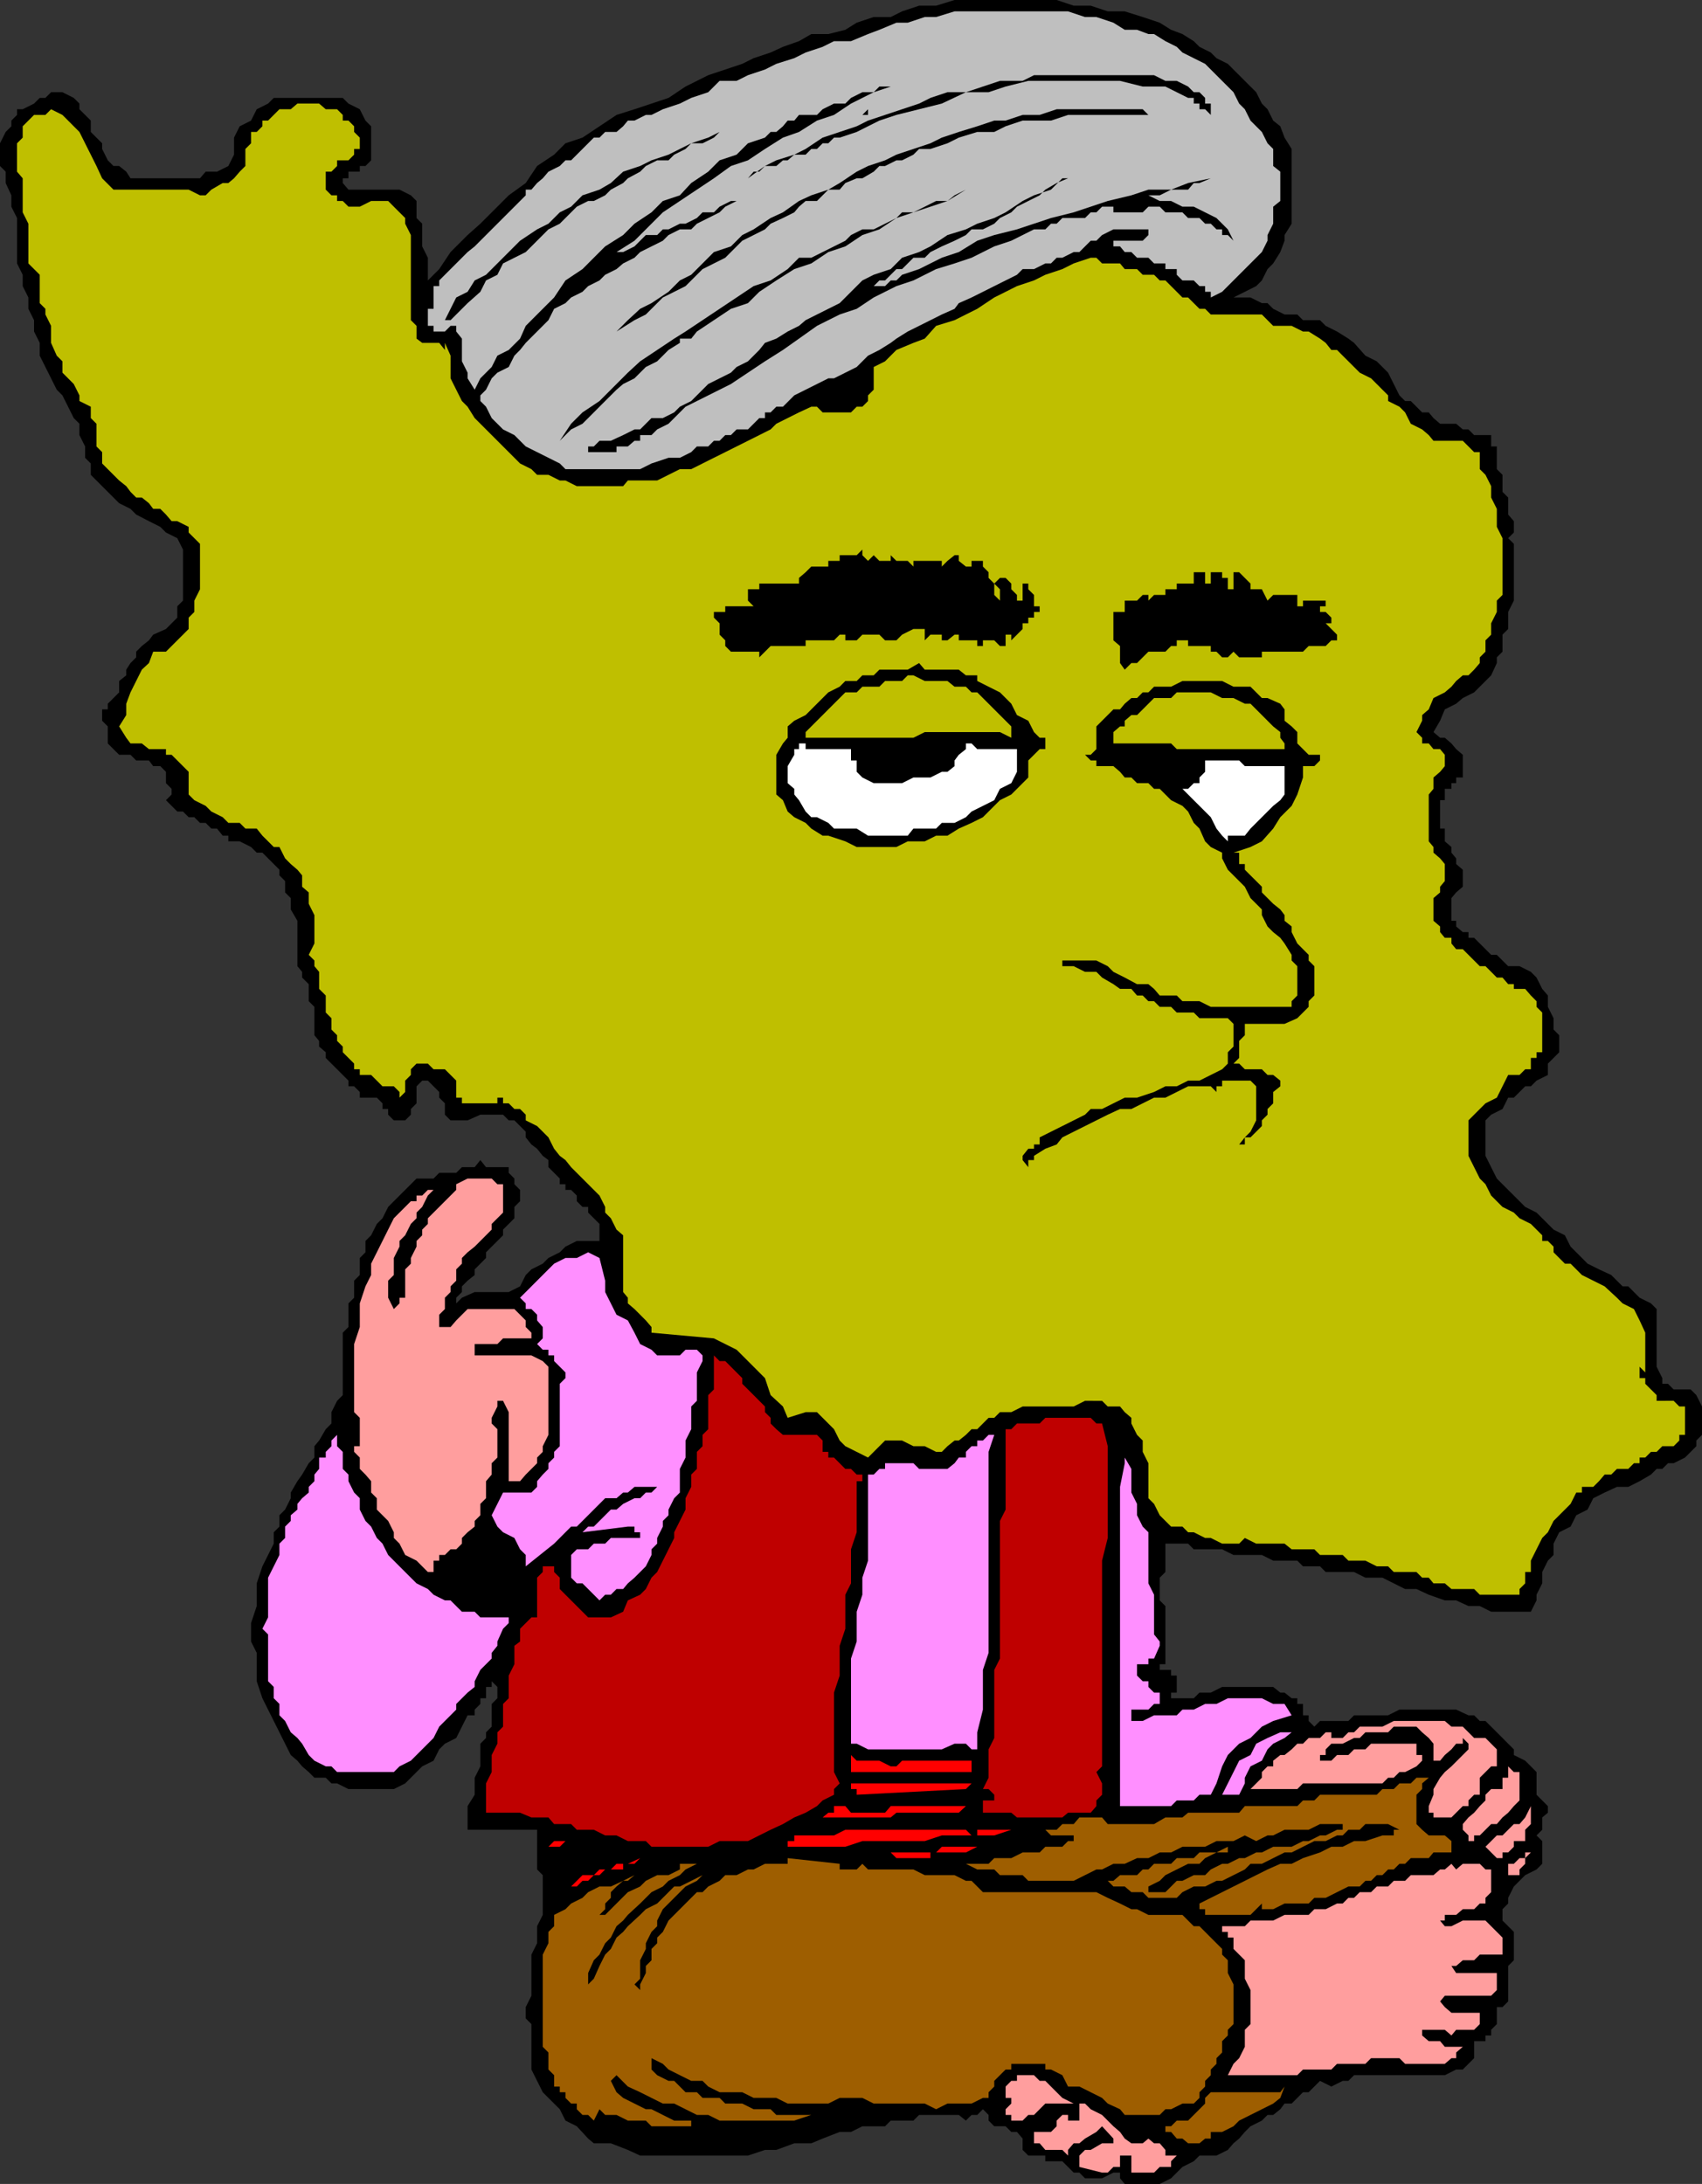
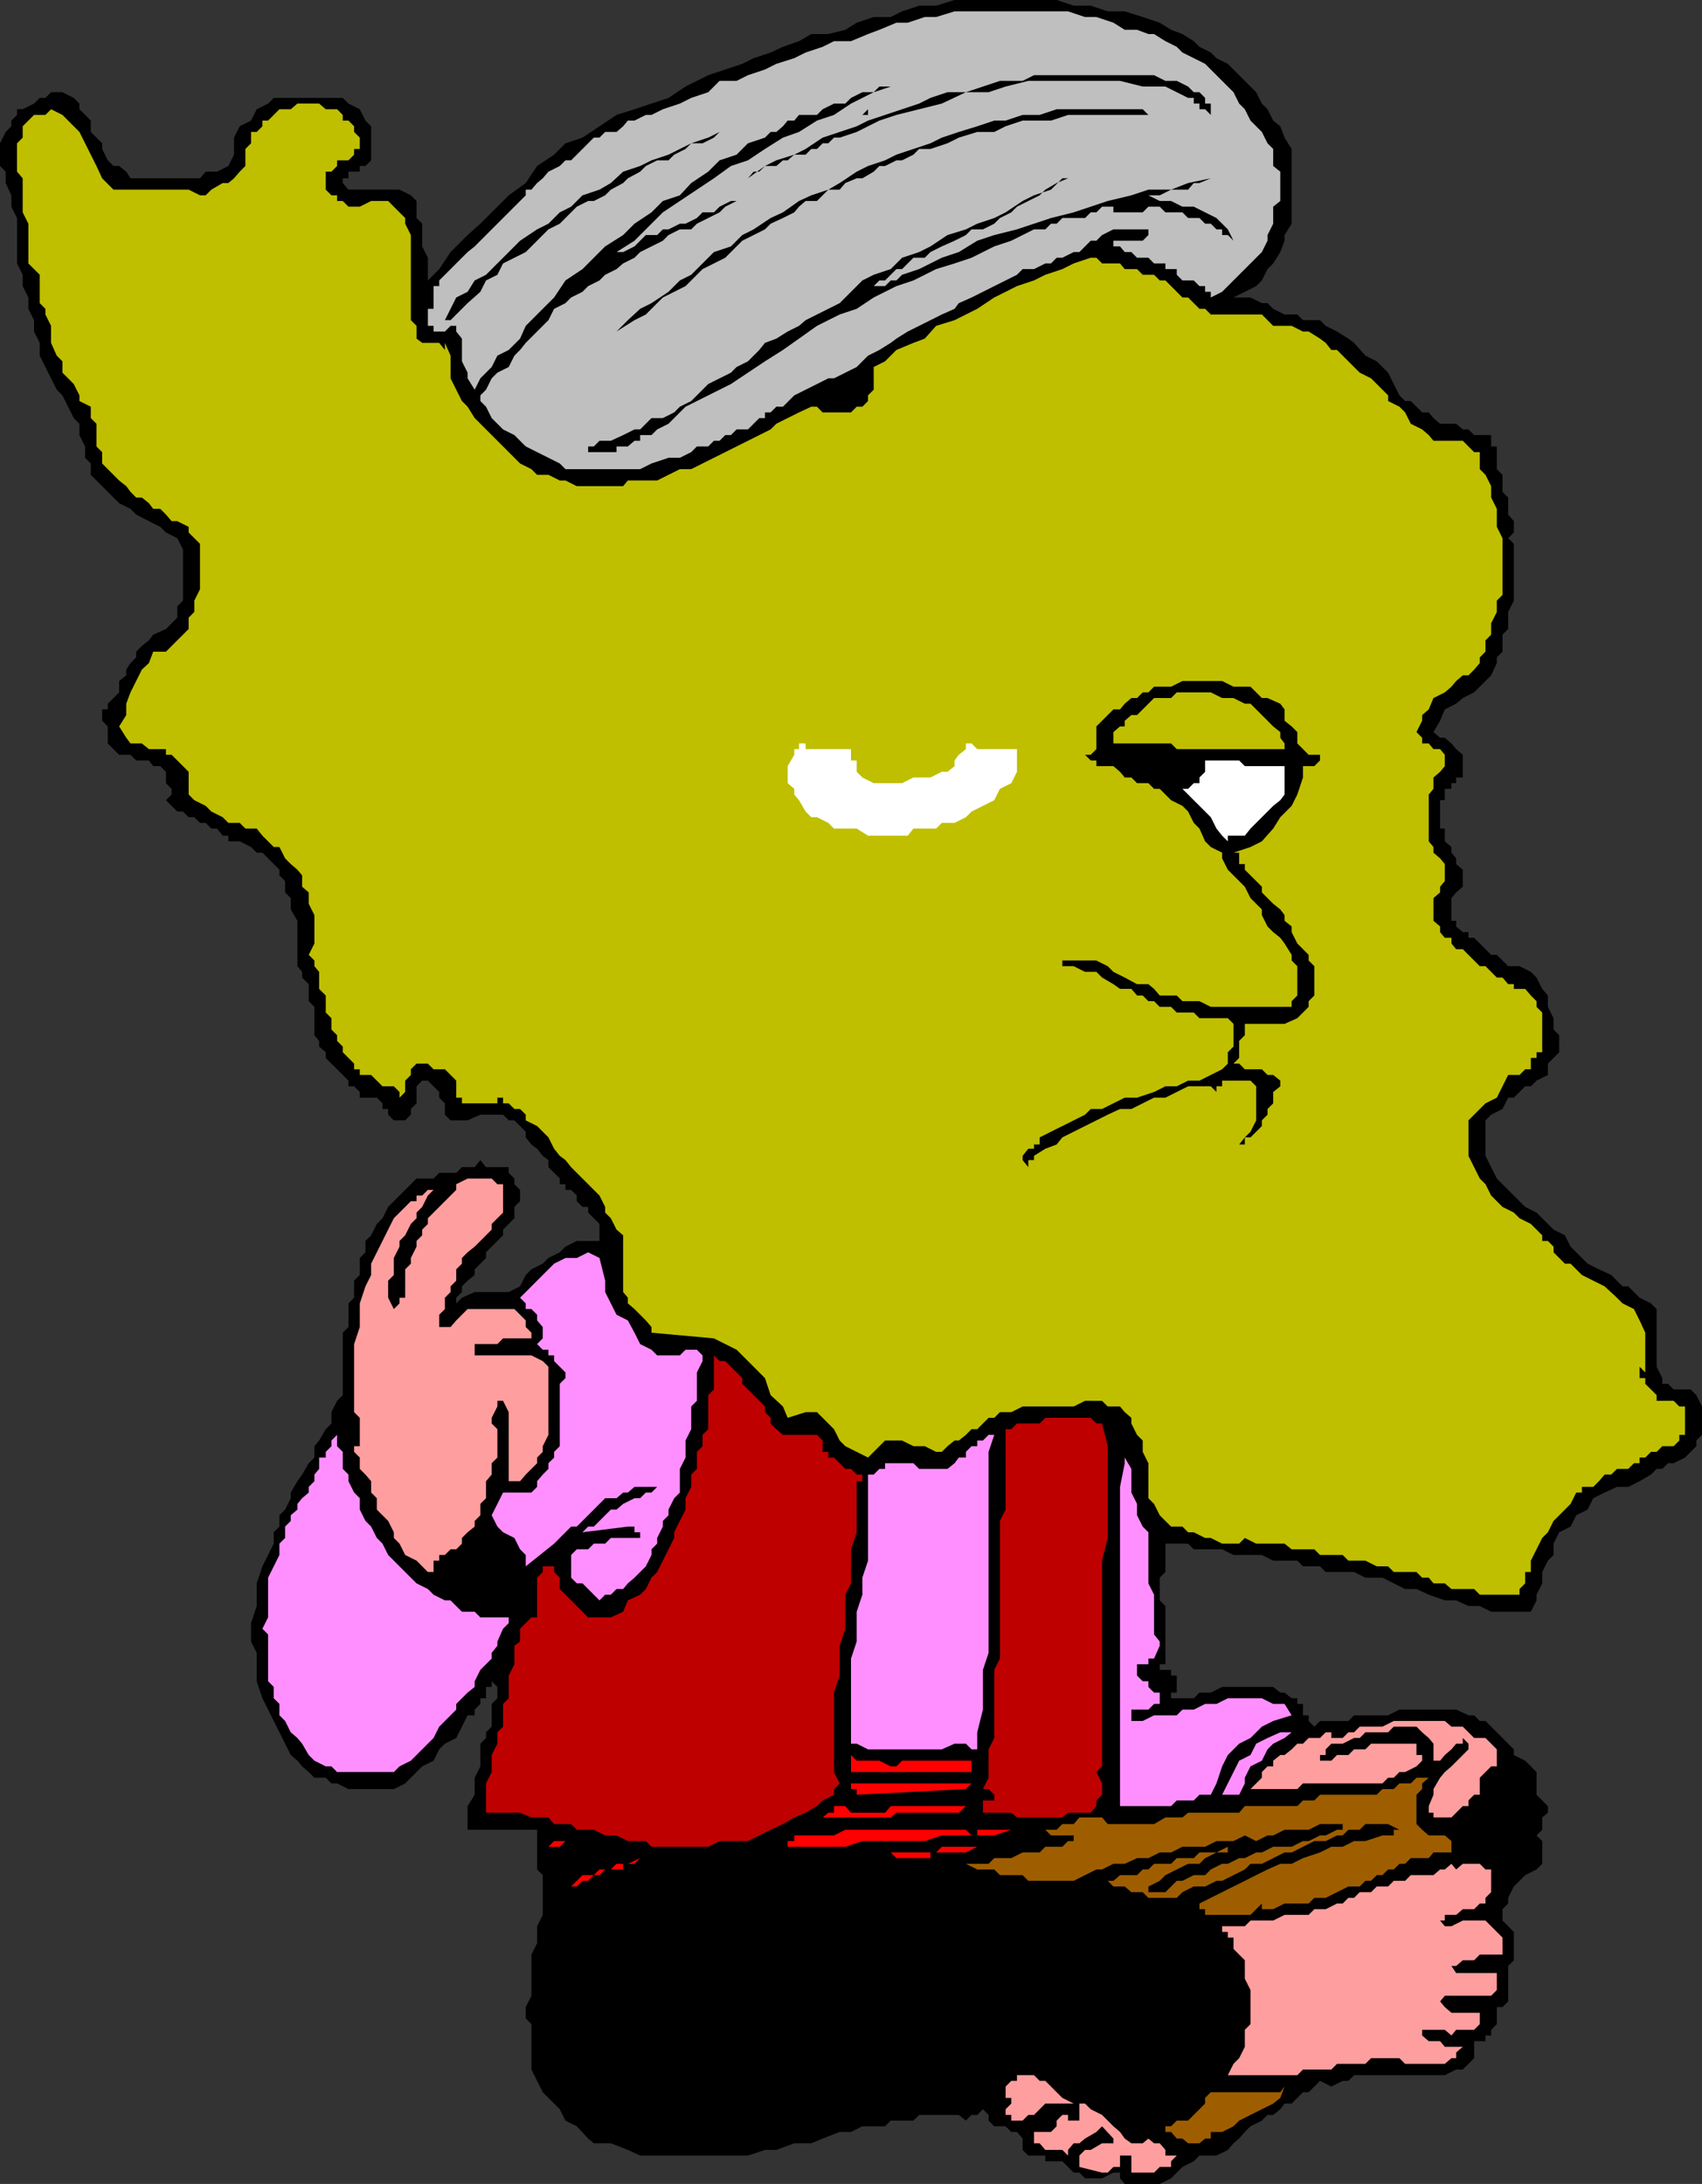
<svg xmlns="http://www.w3.org/2000/svg" width="360" height="461.801">
  <rect width="100%" height="100%" fill="#333333" stroke="none" />
  <path d="m262.102 15.902 2.398 2.399 1.203 1.199 1.2 2.402 1.199 1.2L269.3 25.5l1.5 1.203.902 2.399 1.5 2.398v15.8l-1.5 2.403v1.2l-.902 2.398-1.5 2.402-1.2 1.2-1.199 2.398-1.199 1.199-2.402 1.203-2.399 1.2h3.598l2.402 1.199h1.2L269.3 65.3l2.402 1.199h2.7l1.199 1.203h3.601l1.2 1.2 2.398 1.199 2.402 1.5 1.2.898 2.398 2.703 2.402 1.2 2.399 2.398 1.199 2.402 1.2 2.4 1.203 1.199h1.2L299.601 86l1.199 1.203h1.402l1 1.2 1.399 1.199H308l1.402 1.199h1.2L311.8 92h3.601v2.402h1.2v4.801l1.199 1.2V104l1.199 1.203v3.598l1.203 1.402v2.399L319 113.8l1.203 1.199v12L319 129.402V133l-1.2 1.203v3.598L316.603 139v1.203l-1.2 2.598-3.601 3.601-2.399 1.2L308 148.8l-2.398 1.2-1 2.402-1.399 2.399 1.399 1.199h1l1.398 1.203 1 1.2 1.402 1.199v4.8H308v1.2h-1v1.199h-1.398v2.402h-1v6h1v2.7l1.398 1.199v1.199l1 1.199v1.203l1.402 1.2v3.597L308 188.703l-1 1.2v4.8h1v1.2l1.402 1.199h1.2v1.199h1.199l3.601 3.601h1.2l2.398 2.399h2.402l2.399 1.199 1.199 1.203 1.203 2.399 1.2 1.398v2.402l1.199 2.399v2.402l1.199 1.2v3.597l-1.2 1.203-1.199 1.2v2.398L325 228.5l-1.2 1.203h-1.198l-2.399 2.399H319l-1.2 2.398-2.398 1.203-1.199 1.2v7.5l1.2 2.398 1.199 2.402 2.398 2.399 1.203 1.199 2.399 2.402 2.398 1.2 1.203 1.199 2.399 2.398 2.398 1.203 1.203 2.399 2.399 2.398 1.199 1.203 2.402 1.2 2.598 1.199L342 270.8l1.203 1.199h1.2l1.199 1.203 1.199 1.2 2.402 1.199 1.2 1.199V289l1.199 2.402v1.2h1.199L354 293.8h3.602l1.198 1.2 1.199 2.402v6l-1.2 1.2v1.199L357.603 307l-1.2 1.203-2.402 1.2h-1.2l-1.198 1.199h-1.2l-1.199 1.199-2.402 1.402-2.399 1.2H342l-2.598 1.199L337 316.8l-1.2 2.402-2.398 1.2-1.199 2.398-2.402 1.199-1.2 2.402v2.399l-1.198 1.2-1.199 2.402v2.399L325 337.203v1.2l-1.2 2.398h-8.398L313 339.6h-2.398L308 338.403h-2.398l-3.399-1.199-2.601-1.203h-2.399l-2.402-1.2-2.399-1.198h-3.601l-2.399-1.2h-6l-1.199-1.199h-3.601l-1.2-1.203h-5.101l-2.399-1.2h-6l-2.402-1.198h-6l-1.2-1.2h-4.8v6l-1.2 1.2v4.8l1.2 1.2v12.3h-1.2v1.2h2.403v1.199h1.2v3.601h-1.2v1.2h4.797l1.203-1.2h2.399l2.398-1.199h10.8l1.5 1.2h.903l1.5 1.199h1.2v1.199h1.199v2.402h1.199v1.2l1.199 1.199 1.203-1.2h6l1.2-1.199h7.199L296 361.5h12l2.602 1.203h1.199l1.199 1.2h1.203l3.598 3.597 1.199 1.203 1.203 1.2v1.199l2.399 1.199 1.199 1.199 1.199 1.203v4.797l2.402 2.402v1.399l-1.199 1v2.601l-1.203 1.2 1.203 1.199v4.8l-1.203 1.2-2.398 1.199-1.2 1.203-1.199 1.2L319 401.3v1.199l-1.2 1.203v2.399l1.2 1.199 1.203 1.199v6L319 415.703v7.5l-1.2 1.2h-1.198V428l-1.2 1.203v1.2h-1.199v1.199h-2.402v3.601l-2.399 2.399H308l-2.398 1.199h-19.2L285.203 440H284l-2.398 1.203-2.399-1.203-2.402 2.402h-1.2l-2.398 2.399h-1.5l-.902 1.199-1.5 1.203h-1.2l-1.199 1.2-2.402 1.199-1.2 1.199-1.198 1.402-1.2 1-1.199 1.399-2.402 1.199h-3.598L252.5 457l-2.398 1.203-2.399 2.399-2.402 1.199h-7.399l-1-1.2v-1.199H235.5l-2.398 1.2H229.5l-1.2-1.2h-1.198l-1.2-1.199-1.199-1.203h-3.601v-1.2H217.5l-1.2-1.198v-2.399l-1.198-1.402h-1.2l-1.199-1.2h-2.402l-1.2-1.199v-1.199L207.903 446l-1.199 1.203H205.5l-1.2 1.2-1.5-1.2h-8.398l-1.199 1.2h-4.8l-1.2 1.199h-4.8L180 450.8h-2.398L174 452.203l-2.398 1H168l-3.797 1.399h-2.402l-3.598 1.199h-22.8l-2.602-1.2-3.598-1.398h-3.601l-1.2-1-2.402-2.601-2.398-1.2-1.2-2.402-2.402-2.398-1.2-1.2-1.198-2.402-1.2-2.398V428l-1.199-1.2v-2.398l1.2-2.402v-8.7l1.199-2.398v-3.601l1.199-2.399V396.5l-1.2-1.2v-8.398H98.903v-5l1.5-2.402v-3.598l1.2-2.402v-4.797l1.199-1.203v-1.2l1.199-1.198V360.3l1.203-1.2v-2.398L104 355.5v1.203h-1.2v2.399h-1.198v1.199l-1.2 1.199v1.203h-1.5l-1.199 2.399L96.5 367.5l-2.398 1.203-1.2 1.2-1.199 2.398-2.402 1.199-1.2 1.203-2.398 2.399-2.402 1.199h-9.598l-2.402-1.2h-1.2l-1.199-1.199H66.5l-1.2-1.199-1.398-1.203-1-1.2-1.402-1.198-1.2-2.399-1.198-2.402-1.2-2.399-1.199-2.402-1.203-2.398-1.2-3.602v-6l-1.198-2.398v-3.899l1.199-3.601V334.8l1.199-3.598 1.203-2.402 1.2-2.399V324l1.199-1.2v-2.398l1.199-1.199 1.199-2.402v-1.2l1.402-2.398 1-1.402 1.399-2.399 1.199-1.199v-2.402l1-1.2 1.402-2.398 1.2-1.203v-2.398l1.199-2.399L72.5 295v-13.2l1.203-1.198v-5l1.2-1.2v-3.601l1.199-1.2V266l1.199-1.2v-2.398l1.199-1.199 1.203-2.402 1.2-1.2 1.199-2.398L83.3 254l1.199-1.2 1.203-1.198 2.399-2.399h3.601l1.2-1.203H96.5l1.203-1.2h2.7l1.199-1.5 1.199 1.5h4.8v1.2l1.2 1.203v1.2l1.199 1.199V254l-1.2 1.203v2.399L106.403 260v1.203l-1.199 1.2-1.203 1.199-1.2 1.199V266l-1.198 1.203-1.2 1.2v1.199l-1.5 1.199-1.2 1.199v1.203l-1.203 1.2v1.199l1.203-1.2 2.7-1.199h7.199L110 272l1.203-2.398 1.2-1.2 2.398-1.199L116 266l2.402-1.2 1.2-1.198 2.398-1.2h4.8v-3.601l-2.398-2.399v-1.199h-1.199L122 254v-1.2l-1.2-1.198h-1.198v-1.2h-1.2v-1.199L117.203 248 116 246.8v-1.5l-1.2-.898-1.198-1.5-1.2-.902-1.199-1.5v-1.2L110 238.103l-1.2-1.2h-1.198l-1.2-1.199h-4.8l-2.7 1.2h-3.601l-1.2-1.2v-2.402l-1.199-1.2v-1.199L90.5 228.5h-1.2l-1.198 1.203v3.598l-1.2 1.199v1.203l-1.199 1.2h-2.402l-1.2-1.2V234.5h-1.199v-1.2l-1.199-1.198h-3.601v-1.2l-1.2-1.199h-1.199V228.5l-1.203-1.2-3.598-3.597V222.5l-1.402-1.2v-1.198l-1-1.2v-6l-1.2-1.199v-3.601l-1.398-1.399V205.5l-1-1.2v-9.597l-1.402-2.402v-2.399l-1.2-1.199v-2.402l-1.198-1.2v-1.199l-1.2-1.199-1.199-1.203-1.203-1.2h-1.2l-1.198-1.198-2.399-1.2h-2.402v-1.199h-1.2l-1.199-1.5h-1.199L43.5 174h-1.2l-1.198-1.2h-1.2l-1.199-1.198H37.5l-2.398-2.399L36.3 168v-1.2l-1.2-1.198v-2.399L33.903 162h-1.5l-.902-1.2h-2.7l-1.198-1.198h-2.399l-1.203-1.2-1.2-1.199v-3.601l-1.198-1.2V150H22.8v-1.2l1.2-1.197 1.203-1.2V144l1.5-1.2v-1.198l.899-1.399L28.8 139v-1.2l1.2-1.197 1.5-1.2.902-1.199 2.7-1.203 2.398-2.398v-2.399L38.703 127v-10.797l-1.203-2.402-2.398-1.2-1.2-1.199-2.402-1.199-2.7-1.402-1.198-1.2-2.399-1.199L24 105.203l-2.398-2.402-2.399-2.399V98L18 96.8v-2.398L16.8 92v-2.398l-1.198-1.2-1.2-2.402-1.199-2.398-1.203-1.2L10.8 80l-2.398-4.797V72.5l-1.199-2.398v-2.399L6 65.301v-2.399L4.8 60.5v-2.398l-1.198-2.399v-9.601l-1.2-2.399v-2.402l-1.199-2.598v-2.402L0 35.1v-4.8l1.203-2.399 1.2-1.199V25.5l1.199-1.2v-1.198H4.8l2.402-1.2 1.2-1.199h1.199L10.8 19.5h2.402l2.399 1.203 1.199 1.2v1.199L18 24.3l1.203 1.199v2.402l2.399 2.399v1.2l1.199 2.402 1.199 1.2h1.203l1.5 1.199.899 1.402H42.3l1.199-1.402h2.402l2.399-1.2 1.199-2.398v-3.601l1.203-2.399 2.399-1.203 1.199-2.398 2.402-1.2 1.2-1.199H72.5l1.203 1.2 2.399 1.199L77.3 25.5l1.199 1.203v7.2l-1.2 1.199h-1.198V36.3h-2.399v1.402H72.5v1l1.203 1.399H84.5l2.402 1.199 1.2 1.199v3.602L89.3 47.3v4.8l1.2 2.4v4.8l2.402-2.398 2.399-3.601 3.601-3.598 2.7-2.402 3.601-3.598 2.399-2.402 3.601-2.598 2.399-3.601 3.601-2.399 2.399-2.402 3.601-1.2 3.598-2.398 3.601-2.402 3.801-1.2 3.598-1.199 3.601-1.199L145 18.301l2.402-1.2 2.399-1.199 3.601-1.199L157 13.5l2.402-1.2L163 11.103l2.602-1.2 3.398-1.2 2.602-1.5h3.601l3.598-.902 2.402-1.5 3.598-1.2h3.601l2.399-1.199 3.601-1.199H198L201.902 0H223.5l3.602 1.203h3.601l3.598 1.2h3.601l3.801 1.199 3.598 1.199 2.402 1.5 2.399.902 2.398 1.5 1.203 1.2 2.399 1.199L257.3 12.3l2.402 1.199 1.2 1.203 1.199 1.2" />
  <path fill="#bfbfbf" d="m265.703 26.703 1.2 1.2 1.199 2.398L269.3 31.5v3.602l1.5 1.199V42.5l-1.5 1.203v3.598l-1.2 2.402v1.2l-1.199 2.398-8.402 8.402-2.398 1.2v-1.2h-1.2V60.5h-1.199l-1.203-1.2h-2.398l-1.2-1.198v-1.2H246.5v-1.199h-2.398l-1.2-1.203H240.5l-1.2-1.2h-1.398l-1-1.198H235.5v-1.2h6.203l1.2-1.199V48.5H235.5l-2.398 1.203-1.2 1.2h-1.199l-1.203 1.199-1.2 1.199h-1.198l-2.399 1.199H223.5l-1.2 1.203h-1.198l-2.399 1.2h-2.402l-1.2 1.199-2.398 1.199-2.402 1.199-2.399 1.203-2.402 1.2-2.7 1.199-.898 1.199-2.699 1.199-2.402 1.203-2.399 1.2L192 70.101l-2.398 1.5-1.2.898L186 74l-2.398 1.203-2.399 2.399-2.402 1.199L176.402 80h-1.199l-2.402 1.203-2.399 1.2L168 83.601 165.602 86h-1.399L163 87.203h-1.2v1.2h-1.198l-2.399 2.398h-2.402L154.6 92h-1.199l-1.199 1.203H151l-1.2 1.2h-2.398l-1.199 1.199-2.402 1.199h-2.399L137.801 98l-2.399 1.203h-15.8l-1.2-1.203L116 96.8l-4.797-2.398L110 93.203 108.8 92l-2.398-1.2-1.199-1.198-1.203-1.2L102.8 86l-1.198-1.2v-1.198l1.199-1.2L104 80l1.203-1.2 2.399-1.198 1.199-2.399L110 74l1.203-1.5L116 67.703l1.203-2.402 2.399-1.2 1.199-1.199 2.402-1.199 1.2-1.203 2.398-1.2L128 58.103l2.402-1.2 1.399-1.199 2.402-1.203 1.2-1.2 2.398-1.198 2.402-1.2 1.2-1.199L143.8 48.5h2.402l1.2-1.2 2.398-1.198 2.402-1.2 1.2-1.199L155.8 42.5l2.402-1.2-2.402 1.2h-1.2l-2.398 1.203-1.203 1.2h-2.398l-1.2 1.199L145 47.3h-1.2l-2.398 1.199h-1.199L139 49.703h-2.398l-2.399 2.399-2.402 1.199h-1.399l3.801-2.399 3.598-3.601 2.402-2.399 3.598-2.402 3.601-2.398L151 37.703l3.602-2.601 3.601-1.2 3.598-2.402 3.8-2.398 3.399-1.2 3.8-2.402 3.602-1.2L180 21.903l4.8-2.402 3.602-1.2H186l-1.2 1.2h-2.398L180 20.703l-1.2 1.2h-2.398L174 23.101l-1.2 1.199H169l-1 1.199h-1.398l-1 1.203-1.399 1.2H163l-1.2 1.199-3.597 1.199-2.402 2.402-3.598 1.2-2.402 2.398-3.598 2.402-2.402 2.598-3.598 1.199-2.402 2.402-3.598 2.399-2.402 2.402-3.801 2.4-2.398 2.398-2.399 2.402-3.601 2.399-2.399 3.601-2.402 2.399-1.2 1.199-2.398 2.402-1.203 2.7L107.602 74l-2.399 1.203L104 77.602 101.602 80l-1.2 2.402-1.5-2.402v-1.2l-1.199-2.398v-4.8l-1.203-1.5v-1.2h-1.2l-1.198 1.2h-2.399v-1.2H90.5v-3.601h1.203V60.5h1.2v-1.2l6-6 1.5-1.198 2.398-2.399L104 48.5l1.203-1.2 3.598-3.597L110 42.5l1.203-1.2v-1.198h1.2l1.199-1.399 1.199-1L116 36.301l2.402-1.2 1.2-1.199h1.199l4.8-4.8h1.2l1.199-1.2h2.402l1.399-1.199 1-1.203h1.402l2.399-1.2h1.199l2.402-1.198 3.598-1.2 2.402-1.199 3.598-1.203 2.402-2.398h3.598l2.402-1.2 3.598-1.199 2.402-1.203L168 12.3l2.402-1.198 3.598-1.2 2.402-1.199H180l3.602-1.5L186 6.301l3.602-1.5H192l3.602-1.2H198l3.902-1.199h24l3.598 1.2h2.402L235.5 4.8l2.402 1.5h2.598l2.402.902h1.2l2.398 1.5 2.402 1.2 1.2 1.199L252.5 12.3l2.402 1.199 1.2 1.203 2.398 2.399 1.203 1.199 1.2 1.199 1.199 2.402 1.199 1.2L264.5 25.5l1.203 1.203" />
  <path d="m251.3 18.3 1.2 1.2h1.203l1.2 1.203v1.2h1.199V24.3l-1.2-1.2h-1.199v-1.199H252.5v-1.199h-1.2l-4.8-2.402h-4.797l-4.8-1.2H217.5l-4.797 1.2-3.601 1.199H204.3l-5.098 2.402-9.601 2.399L186 25.5l-4.797 2.402-3.601 1.2h-1.2l-1.199 1.199H174l-1.2 1.199h-1.198l-1.2 1.203H168l-1.398 1.2h-1l-1.399 1.199h-2.402l-1.2 1.199h-1.199l-1.199 1.402 3.598-2.601 2.402-1.2L168 32.703l2.402-1.203L174 29.102l7.203-2.399 2.399-1.203 3.601-1.2 3.598-1.198 3.601-1.2 2.399-1.199 3.601-1.203h3.899l3.601-1.2 3.598-1.198h4.8l2.403-1.2h25.399l2.398 1.2h2.402l2.399 1.199M192 15.902v1.2h-3.598H192v-1.2" />
  <path fill="#bfbf00" d="M74.902 26.703v1.2l1.2 1.199V31.5h-1.2v1.203l-1.199 1.2h-2.402v1.199L70.1 36.3h-1.199v3.8l1.2 1.2H71.3v1.2h1.2l1.203 1.203h2.399L78.5 42.5h3.602l1.199 1.203 1.199 1.2 1.203 1.199V47.3l1.2 2.402v18l1.199 1.2v2.699l1.199.898h3.601l1.2 1.5v-1.5l1.199 2.703V80l1.199 2.402 1.203 2.399 1.2 1.199 1.5 2.402L110 98l2.402 1.203 1.2 1.2H116l2.402 1.199h1.2L122 102.8h9.8l1-1.2h6.2l2.402-1.199 2.399-1.199h2.402L148.602 98 151 96.8l2.402-1.198 2.399-1.2 2.402-1.199L160.602 92 163 90.8l1.203-1.198L169 87.203 171.602 86h1.199L174 87.203h6L181.203 86h1.2l1.199-1.2v-1.198l1.199-1.2v-4.8l2.402-1.2L189.602 74l3.601-1.5 2.399-.898 2.398-2.7 3.902-1.199 2.399-1.203 2.402-1.2 3.598-2.398 2.402-1.199 2.399-1.203 3.601-1.2 2.399-1.198 3.601-1.2 2.399-1.199 3.601-1.203h1.2l1.199 1.203h3.8l1 1.2h2.598l1.203 1.199h2.399L245.3 59.3h1.199l1.203 1.199 1.2 1.203 1.199 1.2h1.199l1.199 1.199 1.203 1.199h1.2l1.199 1.199h10.8l1.2 1.203 1.199 1.2h3.902l2.399 1.199h1.199l2.402 1.5 1.2.898 1.199 1.5h1.199l1.2 1.204 1.203 1.2 2.399 2.398L290 80l3.602 3.602V84.8L296 86l1.203 1.203 1.2 2.399L300.8 90.8l1.403 1.2 1 1.203h6.2l2.398 2.399H313v3.601l1.203 1.2 1.2 2.398v2.402l1.199 2.399v3.8l1.199 2.399v12L316.6 127v2.402l-1.199 2.399v2.402l-1.199 1.2v2.398L313 139v1.203l-1.2 1.399-1.198 1.199h-1.2L308 144l-1 1.203-1.398 1.2-2.399 1.199-1 2.398-1.402 1.203v1.2l-1.2 2.398 1.2 1.199v1.203h1.402l1 1.2h1.399l1 1.199V162l-1 1.203-1.399 1.2v2.398l-1 1.199v9.902l1 1.2v1.199l1.399 1.199 1 1.203v3.598l-1 1.199v1.203l-1.399 1.2v4.8l1.399 1.2v1.199l1 1.199H307v1.199l1 1.203h1.402l3.598 3.598h1.203l1.2 1.199 1.199 1.203h1.199l1.199 1.399h1.203v1h2.399l1.199 1.398 1.199 1.203v1.2l1.203 1.199v8.398H325v1.203h-1.2v2.399h-1.198l-1.2 1.199H319l-1.2 2.402-1.198 2.399-2.399 1.199L313 234.5l-2.398 2.402v7.5l1.199 2.399 1.199 2.402 1.203 1.2 1.2 2.398 2.398 2.402 2.402 1.2 1.2 1.199 2.398 1.199 2.402 2.402v1.2h1.2l1.199 1.199v1.199L329.8 266l1.199 1.203h1.203l2.399 2.399L337 270.8l2.402 1.199 2.598 2.402 1.203 1.2 2.399 1.199 1.199 2.402L348 281.8v8.402L346.8 289v2.402h1.2v1.2l1.203 1.199 1.2 1.199v1.203H354l1.203 1.2h1.2v6h-1.2v1.199L354 305.8h-2.398l-1.2 1.199h-1.199L348 308.203h-1.2v1.2h-1.198l-1.2 1.199H342l-1.2 1.199h-1.398l-1.199 1.402-1.203 1.2h-2.398v1.199h-1.2L332.203 318l-3.601 3.602-1.2 2.398-1.199 1.203-1.203 2.399-1.2 2.398v2.402h-1.198v2.399l-1.2 1.199v1.203H313L311.8 336H307l-1.398-1.2h-2.399l-1-1.198h-1.402l-1.2-1.2h-4.8l-1.2-1.199h-2.398L288.801 330h-3.598L284 328.8h-4.797L278 327.603h-4.797l-1.5-1.2h-6l-2.402-1.199-1.2 1.2H258.5l-2.398-1.2h-1.2L252.5 324h-1.2l-1.198-1.2h-2.399l-1.203-1.198-1.2-1.2-1.198-2.402-1.2-1.2v-7.398L241.703 307v-2.398l-1.203-1.2-1.2-2.402v-1.2l-1.398-1.198-1-1.2h-2.601l-1.2-1.199H229.5l-2.398 1.2H216.3l-2.399 1.199H211.5l-1.2 1.199h-1.198l-1.2 1.199-1.199 1.203H205.5l-1.2 1.2-1.5 1.199h-.898l-1.5 1.199-1.199 1.199H198l-2.398-1.2h-2.399l-2.402-1.198h-3.598L186 305.8l-2.398 2.402-2.399-1.203-2.402-1.2-1.2-1.198-1.199-2.399-3.601-3.601h-2.399l-3.8 1.199-1-2.399L163 295l-1.2-3.598-1.198-1.199-2.399-2.402-2.402-2.399-2.399-1.199L151 283l-13.2-1.2v-1.198l-1.198-1.399-1.2-1.203-1.199-1.2-1.402-1.198v-1.2l-1-1.199v-12L130.402 260l-1.199-2.398-1.203-1.2v-1.199l-1.2-2.402-6-6-1.198-1.5-1.2-.899-1.199-1.5L116 240.5l-2.398-2.398-2.399-1.2v-1.199L110 234.5h-1.2l-1.198-1.2h-1.2v-1.198h-1.199v1.199h-7.5v-1.2H96.5V228.5l-2.398-2.398h-2.399l-1.203-1.2h-2.398l-1.2 1.2v1.199l-1.199 1.199v2.402l-1.203 1.2v-1.2l-1.2-1.199h-2.398l-1.199-1.203-1.203-1.2h-2.398v-1.198h-1.2v-1.2L72.5 222.5v-1.2l-1.2-1.198v-1.2l-1.198-1.199v-2.402l-1.2-1.2V210.5l-1.402-1.398V205.5l-1-1.2v-1.198l-1.2-1.2 1.2-2.402v-6l-1.2-2.398v-2.399l-1.398-1.203v-2.398l-1-1.2-1.402-1.199-1.2-1.203-1.198-2.398h-1.2l-1.199-1.2-1.203-1.199-1.2-1.5h-2.398L50.703 174h-2.402l-1.2-1.2-2.398-1.198-1.203-1.2-2.398-1.199-1.2-1.203v-4.797L38.703 162l-1.203-1.2-1.2-1.198h-1.198v-1.2H31.5l-1.5-1.199h-2.398L26.703 156l-1.5-2.398 1.5-2.399v-2.402l.899-2.399L28.8 144l1.2-2.398 1.5-1.399.902-2.402h2.7l2.398-2.399 1.203-1.199 1.2-1.203v-2.398l1.199-1.2V127l1.199-2.398V115l-2.399-2.398v-1.2l-2.402-1.199h-1.2l-1.198-1.402-1.2-1.2h-1.5l-.902-1.199-1.5-1.199h-1.2L27.603 104l-.899-1.2-1.5-1.198-1.203-1.2-1.2-1.199L21.603 98v-2.398l-1.2-1.2v-4.8l-1.199-1.2V86l-2.402-1.2v-1.198l-1.2-2.399L14.403 80l-1.199-1.2v-2.398L12 75.203 10.8 72.5v-3.598L9.603 66.5v-1.2l-1.2-1.198v-6l-1.199-1.2L6 55.703v-8.402l-1.2-2.399v-7.199l-1.198-1.402v-6L4.8 29.1v-2.398L6 25.5l1.203-1.2h2.399l1.199-1.198 2.402 1.199 1.2 1.199 2.398 2.402L18 30.301l1.203 2.402 1.2 2.399 1.199 2.601L24 40.102h15.902l2.399 1.199H43.5l1.203-1.2 2.399-1.398H48.3l1.199-1 1.203-1.402 1.2-1.2V31.5l1.199-1.2v-2.398H54.3l1.199-1.199V25.5h1.203l2.399-2.398H61.5l1.402-1.2H67.5l1.402 1.2h2.399L72.5 24.3v1.2h1.203l1.2 1.203" />
  <path d="M245.3 24.3h-19.398l-3.601 1.2h-6l-3.598 1.203-2.402 1.2h-3.598l-3.902 1.199-2.399 1.199-3.601 1.199h-2.399l-1.199 1.203-2.402 1.2h-1.2l-2.398 1.199H186l-1.2 1.199-2.398 1.402h-1.199l-2.402 1-1.2 1.399h-2.398L174 41.3l-1.2 1.199h-2.398L169 43.703l-1 1.2-2.398 1.199L163 47.3l-1.2 1.199-2.398 1.203-2.402 1.2-3.598 3.597L151 55.703l-2.398 1.2-1.2 1.199L145 60.5l-2.398 1.203-2.399 1.2L139 64.101l-2.398 2.398-2.399 1.203-3.8 2.399 2.398-2.399 2.601-2.402 2.399-1.2 3.601-2.398 2.399-2.402 2.402-1.2 2.399-2.398L151 53.301l3.602-1.2L157 49.704l2.402-1.203L163 46.102l2.602-1.2L169 42.5l2.602-1.2 3.601-1.198 2.399-1.399 3.601-2.402 2.399-1.2 3.601-1.199 2.399-1.199 3.601-1.203 3.598-1.2 2.402-1.198 3.598-1.2 3.902-1.199 3.598-1.203h2.402l3.598-1.2h3.601l3.598-1.198h18.203l1.2 1.199h2.398m-61.699-.001h-1.2l1.2-1.198zm-31.399 3.602-1.203 1.2-2.398 1.199h-2.399L145 31.5l-2.398 1.203-1.2 1.2H139l-2.398 1.199-1.2 1.199-2.601 1.402-1 1-2.598 1.399L128 41.3l-2.398 1.199h-1.2L122 43.703l-3.598 3.598L116 48.5l-1.2 1.203-3.597 3.598-2.402 1.199-2.399 1.203-1.199 2.399-2.402 1.199-1.2 2.402-2.699 2.399-3.601 3.601h-1.2l1.2-2.402 1.199-2.399 2.402-1.199 1.5-2.402 2.399-1.2L110 50.903l3.602-2.402L116 47.3l2.402-2.398 2.399-1.199 2.402-2.402 3.598-1.2 2.402-1.398 2.598-2.402 3.601-1.2 2.399-1.199 3.601-1.199 2.399-1.203 2.402-1.2 3.598-1.198 2.402-1.2m73.699 9.801-2.402 1-2.398 1.399-1.2 1.199L217.5 42.5l-2.398 1.203-1.2 1.2-2.402 1.199-1.2 1.199-2.398 1.199H205.5l-1.2 1.203-2.398 1.2-2.699 1.199-2.402 1.199-1.2 1.199h-2.398l-2.402 2.402h-1.2l-2.398 2.399H186l-1.2 1.199h-1.198 3.601l1.2-1.2h1.199l1.199-1.198 3.601-1.2 4.801-2.402 3.598-1.2 3.902-2.398 3.598-1.199 4.8-1.203 3.602-1.2 3.598-1.198 4.8-1.2 3.602-1.199 3.598-1.203 5-1.2 3.601-1.198h4.801l3.598-1.399 4.8-1-2.398 1H252.5l-1.2 1.399h-3.597l-2.402 1.199h-2.399l2.399 1.199h2.402l2.399 1.203h2.398l2.402 1.2 2.399 1.199 2.402 2.398 1.2 2.402-1.2-1.199H258.5V48.5h-1.2l-1.198-1.2h-1.2l-1.199-1.198h-2.402l-1.2-1.2H246.5l-1.2-1.199h-2.398l-1.199 1.2H235.5v-1.2h-2.398l-1.2 1.2h-1.199l-1.203 1.199h-4.797L223.5 47.3h-1.2l-1.198 1.199h-2.399l-4.8 2.402-3.602 1.2L205.5 54.5l-3.598 1.203-3.902 1.2-4.797 2.398-3.601 1.199-4.801 2.402-3.598 2.399-3.601 1.199-4.801 2.402-3.801 2.7L165.602 74l-3.801 2.402-3.598 2.399-3.601 2.402-2.399 1.2-2.402 1.199-2.399 1.199L145 86l-1.2 1.203-2.398 2.399L139 90.8l-1.2 1.2h-2.398v1.203h-1.199l-1.402 1.2h-2.399v1.199h-6v-1.2h1.2l1.199-1.199h2.402L131.801 92l2.402-1.2h1.2l2.398-2.398h2.402l2.399-1.199L143.8 86l2.402-1.2 3.598-3.597L152.203 80l2.399-1.2 1.199-1.198 2.402-1.2L160.602 74l1.199-1.5 2.402-.898 2.399-1.5 2.398-1.2 1.402-1.199 2.399-1.203 2.402-1.2 2.399-1.198 4.8-4.801 2.399-1.2 3.601-1.199 2.399-2.402 3.601-1.2 2.399-1.198 3.601-2.399 3.899-1.203 2.402-1.2 3.598-1.198 2.402-1.2 3.598-2.402 2.402-1.2 3.598-1.198 2.402-2.399h1.2" />
-   <path d="m204.3 40.102-3.898 2.398-3.601 1.203-3.598 1.2-3.601 1.199L186 48.5l-3.598 1.203-3.601 2.399-3.598 1.199-3.601 2.402-3.602 1.2-3.797 2.398-3.601 2.402-2.399 2.399-3.601 1.199L151 67.703l-3.598 2.399-1.199 1.5h-2.402v.898l-2.399 1.5-1.199 1.203-1.203 1.2-2.398 1.199L134.203 80l-2.402 1.203-1.399 1.2-1.199 1.199L128 84.8l-2.398 2.402-2.399 2.399-2.402 1.199L119.6 92l-1.199 1.203 2.399-3.601 2.402-2.399 3.598-2.402 2.402-2.399 3.598-3.601 2.601-2.399L139 74l3.602-2.398 2.398-1.5 3.602-2.399 3.601-2.402 3.598-2.399 3.601-2.402L163 59.3l3.602-2.398L169 54.5h2.602L174 53.3l2.402-1.198 2.399-1.2L180 49.703l2.402-1.203h2.399l2.402-1.2 2.399-1.198 1.199-1.2h2.402l2.399-1.199L198 42.5h2.402l1.5-1.2 2.399-1.198m-21.899 77.3 1.2 1.2 1.199-1.2 1.199 1.2h2.402v-1.2l1.2 1.2H192l1.203 1.199v-1.2h6v1.2l1.2-1.2 1.5-1.199h.898v1.2l1.5 1.199h1.199v-1.2h2.402v1.2l1.2 1.199v1.203l1.199 1.2v2.398L211.5 127v-2.398l-1.2-1.2 1.2-1.199h1.203l1.2 1.2v1.199l1.199 1.199V127h1.199v-3.598h1.199v1.2l1.203 1.199v2.402h1.2v1.2h-1.2v1.199H217.5v1.199h-1.2V133l-1.198 1.203-1.2 1.2v-1.2h-1.199v2.399H211.5l-1.2-1.2h-2.398v1.2h-1.199v-1.2h-3.902v-1.199h-.899l-1.5 1.2h-1.199v-1.2h-2.402l-1.2 1.2V133h-2.398l-2.402 1.203-1.2 1.2h-2.398l-1.203-1.2h-3.598l-1.199 1.2h-2.402v-1.2h-1.2l-1.199 1.2h-6v1.199H163L160.602 139v-1.2h-6l-1.2-1.198v-1.2l-1.199-1.199v-2.402L151 130.6v-1.199h2.402v-1.199h6L158.203 127v-2.398h2.399v-1.2H169v-1.199l1.402-1.203 1.2-1.2h3.601v-1.198h2.399v-1.2h3.601l1.2-1.199v1.2M254.902 121v2.402h1.2V121h2.398v1.203h1.203v2.399h1.2V121h1.199l1.199 1.203 1.199 1.2v1.199h2.402l1.2 2.398 1.199-1.2h5.101v2.403h1.2V127h4.8v1.203h-1.199v1.2h1.2l1.199 1.199v1.199h-1.2l1.2 1.199 1.199 1.203v1.2h-1.2l-1.199 1.199h-3.601l-1.2 1.199h-8.699V139h-4.8l-1.2-1.2-1.199 1.2H258.5l-1.2-1.2h-1.198v-1.198H251.3v-1.2h-2.399v1.2h-1.199L246.5 137.8h-3.598l-2.402 2.402h-1.2l-1.398 1.399-1-1.399v-3.601l-1.402-1.2v-6h2.402V127h2.598l1.203-1.2h1.2v1.2l1.199-1.2h2.398v-1.198h2.402v-1.2h3.598V121h2.402m-48.199 23 2.399 1.203 2.398 1.2 1.203 1.199 1.2 1.199 1.199 2.402 2.398 1.2 1.203 2.398 1.2 1.199h1.199v2.402h-1.2l-1.199 1.2-1.203 1.199v3.601L213.902 168l-2.402 1.203-3.598 3.598L205.5 174l-2.7 1.203-2.398 1.5H198l-2.398 1.2H192l-2.398 1.199h-8.399l-2.402-1.2-3.598-1.199H174l-2.398-1.5-1.2-1.203-2.402-1.2-1.398-1.198-1-2.399-1.399-1.203v-8.398l1.399-2.399 1-1.203v-2.398l1.398-1.2 2.402-1.199 1.2-1.203 2.398-2.398 1.203-1.2 2.399-1.199L178.8 144h2.402l1.2-1.2h2.398l1.199-1.198h6l2.402-1.399 1.2 1.399h7.199l1.5 1.199h2.402V144" />
  <path fill="#bfbf00" d="m213.902 156-2.402-1.2h-15.898l-2.399 1.2h-22.8v-1.2l8.398-8.398h2.402l1.2-1.199H186l1.203-1.203h3.598l1.199-1.2h1.203l2.399 1.2h4.8l1.5 1.203h2.399l1.199 1.2h1.203l3.598 3.597 1.199 1.203 1.203 1.2 1.2 1.199V156" />
  <path d="m273.203 153.602 1.2 1.199v2.402l2.398 2.399h2.402v1.199L278 162h-2.398v2.402l-1.2 3.598-1.199 2.402-2.402 2.399-1.5 2.402-2.399 2.7-2.402 1.199-3.598 1.199h1.2v2.402h1.199v1.2l1.199 1.199 1.203 1.199 1.2 1.199v1.203l2.398 2.399 1.5 1.199.902 1.199v1.203l1.5 1.2v1.199l1.2 2.398 1.199 1.203 1.199 1.2v1.199L278 204.3v6.199l-1.2 1.203v1.2l-2.398 2.398-2.699 1.199h-8.402v2.402l-1.2 1.2v3.601l-1.199 1.2h1.2l1.199 1.199h3.601l1.2 1.199h1.199l1.5 1.199v1.203l-1.5 1.2v2.398l-1.2 1.199v1.203l-1.199 1.2v1.199l-1.199 1.199-1.203 1.199h-1.2v1.5h-1.198l1.199-1.5 1.199-1.2 1.203-2.398v-7.199L264.5 228.5h-6v1.203h-1.2v1.2l-1.198-1.2H251.3l-2.399 1.2-2.402 1.199h-2.398l-2.399 1.199-2.402 1.199h-2.399l-2.601 1.203-2.399 1.2-2.402 1.199-4.797 2.398-1.203 1.5-2.398.902-2.399 1.5v.899H217.5v1.5l-1.2-1.5v-.899l1.2-1.5h1.203V242h1.2v-1.5l2.398-1.2 2.402-1.198 4.797-2.399 1.203-1.203h2.399l2.398-1.2 2.402-1.198h2.598l3.602-1.2 2.398-1.199h2.402l2.399-1.203h2.402l4.797-2.398 1.203-1.2V222.5l1.2-1.2v-4.8l-1.2-1.2h-6l-1.203-1.198h-3.598l-1.199-1.2h-2.402l-1.2-1.199h-1.199l-1.199-1.203H240.5l-1.2-1.398h-2.398l-1.402-1-2.398-1.399-1.2-1.203H229.5l-2.398-1.2h-2.399v-1.198h7.2l2.398 1.199 1.199 1.199 2.402 1.203 2.598 1.399h2.402l1.2 1 1.199 1.398h3.601l1.2 1.203h3.601l2.399 1.2h17.101v-1.2l1.2-1.203v-6.2l-1.2-1.198v-1.2l-1.5-2.402-.902-1.2-1.5-1.198-1.2-1.2-1.199-2.402v-1.2l-1.199-1.198-1.203-1.2-1.2-2.402-3.597-3.598-1.203-2.402v-1.2l-2.398-1.198-1.2-1.2-1.199-2.699L252.5 174l-1.2-2.398-1.198-1.2-2.399-1.199-2.402-2.402h-1.2l-1.199-1.2H240.5l-1.2-1.199h-1.398l-1-1.199L235.5 162h-3.598v-1.2h-1.199l-1.203-1.198h1.203l1.2-1.2v-4.8l2.398-2.399L235.5 150h1.402l1-1.2 1.399-1.198h1.199l1.203-1.2h1.2l1.199-1.199h3.601l2.399-1.203h8.398l2.402 1.203h3.598l1.203 1.2 1.2 1.199h1.199l2.699 1.199.902 1.199v2.402l1.5 1.2" />
  <path fill="#bfbf00" d="m265.703 150 1.2 1.203 2.398 2.399 1.5 1.199V156l.902 1.203v1.2h-22.8l-1.2-1.2H235.5v-2.402l1.402-1.2h1v-1.199l1.399-1.199h1.199l3.602-3.601h3.601l1.2-1.2h7.199l2.398 1.2h2.402l2.399 1.199h1.199l1.203 1.199" />
  <path fill="#fff" d="M180 158.402v2.399h1.203v2.402l1.2 1.2 2.398 1.199h6l2.402-1.2h3.598l2.402-1.199h1.2l1.5-1.203v-1.2l.898-1.198 1.5-1.2v-1.199h1.199l1.203 1.2h8.399v4.8l-1.2 2.399-2.402 1.199-1.2 2.402-2.398 1.2-2.402 1.199-1.2 1.199-2.398 1.199h-2.699L198 175.203h-4.797l-1.203 1.5h-8.398l-2.399-1.5h-4.8l-1.2-1.203-2.402-1.2h-1.2l-1.199-1.198-1.402-2.399-1-1.203v-1.2l-1.398-1.198V162l1.398-2.398v-1.2h1v-1.199h1.402v1.2H180M271.703 162v6l-.902 1.203-1.5 1.2-4.801 4.8-1.2 1.5h-3.597v1.2l-1.203-1.2-1.2-1.5-1.198-2.402-2.399-2.399-1.203-1.199-1.2-1.203-1.198-1.2h1.199l1.199-1.198h1.203v-1.2l1.2-1.199v-2.402h7.199L263.3 162h8.402" />
  <path fill="#ff9e9e" d="M106.402 251.602v4.8l-1.199 1.2L104 258.8v1.2l-1.2 1.203-2.398 2.399-1.5 1.199L97.703 266v1.203l-1.203 1.2v2.398L95.3 272v1.203l-1.198 1.2v2.398l-1.2 1.199v2.602h2.399l1.199-1.399 2.402-2.402h9.899l2.402 2.402v1.399l1.2 1.199V283h-6l-1.2 1.203h-4.8v2.399h12l2.398 1.199L116 289v14.402l-1.2 2.399V307l-1.198 1.203v1.2l-2.399 2.398-1.203 1.402h-2.398v-14.601l-1.2-2.399h-1.199v1.2L104 299.8v1.2l1.203 1.203v6l-1.203 1.2v2.398l-1.2 1.402v3.598L101.603 318v2.402l-1.2 1.2v1.199l-1.5 1.199-1.199 1.203v1.2l-1.203 1.199h-1.2l-1.198 1.199h-1.2V330h-1.199v2.402H90.5l-1.2-1.199L88.103 330l-2.399-1.2-1.203-2.398-1.2-1.199V324l-1.198-2.398-2.399-2.399v-2.402l-1.203-1.2v-2.398l-1.2-1.402-1.198-1.2v-2.398l-1.2-1.203v-2.398 1.199h1.2v-6l-1.2-1.2v-14.398l1.2-3.601v-5L77.3 272l1.199-2.398v-2.399l1.203-2.402 1.2-2.399L82.101 260l1.199-2.398 2.402-2.399 1.2-1.203h1.199v-1.2H89.3l1.199-1.198h1.203l1.2-1.2-1.2 1.2L90.5 252.8l-1.2 2.402-1.198 1.2v1.199l-1.2 1.199-1.199 2.402-1.203 1.2v1.199L83.3 266v3.602l-1.198 1.199v3.601l1.199 2.399 1.199-1.2v-1.199h1.203v-6l1.2-1.199V266l1.199-2.398v-1.2l1.199-1.199V260l1.199-1.2v-1.198l1.203-1.2 1.2-1.199L94.101 254l2.398-2.398v-1.2l2.402-1.199H104l1.203 1.2h1.2v1.199" />
  <path fill="#ff8fff" d="M128 270.8v2.403l1.203 2.399 1.2 2.398 2.398 1.203 1.402 2.598 1.2 2.402 2.398 1.2 1.199 1.199h4.8l1.2-1.2h2.402l1.2 1.2v1.199l-1.2 2.402v6l-1.199 1.2v4.8L145 304.602v3.601l-1.2 2.399v5l-1.198 1.199-1.2 2.402v1.2l-1.199 1.199v1.199L139 325.203v1.2l-1.2 1.199v1.199l-1.198 2.402-2.399 2.399-1.402 1.199-1 1.199h-1.399l-1.199 1.203H128l-1.2 1.2-1.198-1.2-1.2-1.203-1.199-1.2H122l-1.2-1.198V328.8l1.2-1.2h2.402l1.2-1.199H128l1.203-1.199h6.2V324h-1.2v-1.2h-1.402l-9.598 1.2 1.2-1.2h1.199l2.398-2.398 1.203-1.199h1.2L131.8 318l2.402-1.2h1.2l1.199-1.198h1.199l1.199-1.2h-4.797l-1.402 1.2h-1l-1.399 1.199H128L126.8 318l-1.198 1.203-2.399 2.399L122 322.8h-1.2l-1.197 1.2-1.2 1.203-1.199 1.2-6 4.8v-2.402L110 327.6l-1.2-2.398-2.398-1.203-1.199-1.2-1.203-2.398 1.203-2.402 1.2-2.398h6l1.199-1.2v-1.199l1.199-1.402 1.199-1.2v-1.199l1.203-1.199V307l1.2-1.2v-13.198l1.199-1.2v-1.199l-1.2-1.203-1.199-1.2v-1.198H116v-1.2h-1.2l-1.198-1.199L114.8 283v-2.398l-1.2-1.399V278l-1.199-1.2h-1.199v-1.198l-1.203-1.2 1.203-1.199 2.399-2.402 1.199-1.2 2.402-2.398 2.399-1.203H122l2.402-1.2 2.399 1.2 1.199 4.8" />
  <path fill="#bf0000" d="m159.402 295 1.2 1.203 1.199 1.2v1.199L163 299.8v1.2l1.203 1.203 1.399 1.2h7.199l1.199 1.199V307h1.203v1.203h1.2l2.398 2.399H180l1.203 1.199h1.2v1.402h-1.2V324L180 327.602v7.199l-1.2 2.402v7.2L177.603 348v6.3l-1.2 3.602v16.801l1.2 2.399-1.2 1.199v1.199L174 380.703l-1.2 1.2-2.398 1.398-2.402 1-2.398 1.402-2.602 1.2-4.797 2.398h-6l-2.402 1.199h-12l-1.2-1.2h-3.8l-2.399-1.198H128l-2.398-1.2H122l-1.2-1.199h-3.597L116 384.301h-3.598l-2.402-1h-7.2v-6.2l1.2-2.398v-3.601l1.203-2.399v-2.402l1.2-1.2v-4.8l1.199-1.2v-4.8l1.199-2.399V348l1.199-.898v-2.7l1.203-1.199 1.2-1.203h1.199v-8.398l1.199-1.2v-1.199h2.402v1.2l1.2 1.199V336l1.199 1.203 2.398 2.399 1.203 1.199 1.2 1.199h4.8l2.598-1.2 1-2.398 2.601-1.199 1.2-1.203 1.199-2.398 1.199-1.2 1.203-2.402 2.399-4.797V324l2.398-4.797v-2.402l1.203-2.399v-2.601l1.2-1.2V307l1.199-1.2v-2.398l1.199-1.199V295l1.199-1.2v-7.198l1.203 1.199h1.2l1.199 1.199 1.199 1.203 1.199 1.2v1.199l1.203 1.199 1.2 1.199m74.897 10.8v19.403L233.103 330v43.5l-1.2 1.203 1.2 2.399v2.398l-1.2 1.203v1.2l-1.199 1.398h-4.8l-1.2 1h-9.601l-1.2-1h-6v-2.598h2.399V379.5l-1.2-1.2h-1.199l1.2-2.398v-6l1.199-2.402v-14.398l1.199-2.399v-29.101l1.203-2.399v-17h1.2l1.199-1.203h4.8l1.2-1.2h9.601l1.2 1.2h1.199l1.199 4.8" />
  <path fill="#ff8fff" d="m73.703 313.203 1.2 2.399 1.199 1.199v2.402l1.199 2.399L78.5 322.8l1.203 2.402 1.2 1.2 1.199 2.398L83.3 330l1.199 1.203 2.402 2.399 1.2 1.199L90.5 336l1.203 1.203 2.399 1.2H95.3l1.199 1.199 1.203 1.199h2.7l1.199 1.199h6v1.203l-1.2 1.2-1.199 2.699V348L104 349.5v1.203l-2.398 2.399-1.2 2.398v1.203l-1.5 1.2-1.199 1.199L96.5 360.3v1.199l-1.2 1.203-2.398 2.399-1.199 2.398-4.8 4.8-2.403 1.2-1.2 1.203h-12l-1.198-1.203h-1.2l-2.402-1.2-1.2-1.198-1.398-2.399-1-1.203-1.402-1.2-1.2-2.398-1.198-1.199V360.3l-1.2-1.2v-2.398l-1.199-1.203v-9.898l-1.203-1.2L56.703 342v-8.398l1.2-2.399 1.199-2.402v-2.399l1.199-1.199v-2.402l1.199-1.2v-1.199l1.402-1.199V318l1-1.2 1.399-1.198v-1.2l1.199-1.199v-1.402l1-1.2v-2.398h1.402V307l1.2-1.2v-1.198l1.199-1.2v-1.199 3.598L72.5 307v3.602l1.203 1.199v1.402m133 56.699H205.5l-1.2-1.199h-2.398l-2.699 1.2h-15.601l-2.399-1.2H180v-18l1.203-3.601V340.8l1.2-3.598v-3.601l1.199-3.602v-18.2h1.199l1.199-1.198h1.203v-1.2h6l1.2 1.2h6l1.5-1.2.898-1.199h1.5V307l1.199-1.2h1.203v-1.198h1.2l1.199-1.2h1.199L209.1 307v42.5l-1.199 3.602v8.398l-1.199 4.8v3.602m36.2-45.902v10.8l1.2 2.403v8.399l1.199 1.5V348l-1.2 2.703h-1.199v1.2H240.5v2.398l1.203 1.199h1.2v1.203l1.199 1.2h1.199v2.398h-1.2l-1.199 1.199h-3.601v2.402h2.402l2.399-1.199h4.8l1.2-1.203h2.398l2.402-1.2h2.399l2.402-1.198h7.2l2.398 1.199h2.402l1.5 2.402-3.902 1.2-2.399 1.199-2.402 2.398-2.398 1.203-2.399 2.399-1.203 2.398-1.2 3.602-1.198 2.398h-2.399l-1.203 1.203h-3.598l-1.199 1.2H235.5h1.402v-67.5l1-5V305.8v2.402l1.399 2.399v5L240.5 318v2.402l1.203 2.399 1.2 1.199" />
  <path fill="#ff9e9e" d="M316.602 369.902v3.598h-1.2l-1.199 1.203-1.203 1.2v3.597h-1.2l-1.198 1.203v1.2h-1.2L308 383.3l-1 1h-3.797v-1h-1v-1.399l1-2.402v-1.2l1.399-2.398 1-1.199L307 373.5l2.402-2.398 1.2-1.2v-1.199l-1.2-1.203v1.203H308l-1 1.2-1.398 1.199-1 1.199h-1.399v-3.598l-1-1.203-1.402-1.2-1.2-1.198h-4.8l-1.2 1.199h-4.8l-1.2 1.199h-1.199L284 368.703h-2.398l-1.2 1.2v1.199h-1.199v1.199h2.399l1.199-1.2h2.402l1.2-1.199h2.398l1.199-1.199h9.602v2.399h1.199v1.199l-1.2 1.199-2.398 1.203H296l-1.2 1.2h-1.198l-1.2 1.199h-16.8l-1.2 1.199H264.5l1.203-1.2 1.2-1.199v-1.199l1.199-1.203h1.199v-1.2l1.5-1.198h.902l1.5-1.2 1.2-1.199h1.199l1.199-1.203h2.402l1.2-1.2h1.199v1.2H284l1.203-1.2h1.2l1.199-1.198h4.8l2.399-1.2h10.8l1.399 1.2h2.402l2.399 2.398h2.402l1.2 1.203 1.199 1.2" />
  <path fill="#ff8fff" d="m273.203 366.3-1.5 1.2-2.402 1.203-1.2 1.2-1.199 2.398-2.402 1.199-1.2 2.402v1.2l-1.198 2.398H258.5l1.203-2.398 1.2-2.399 1.199-2.402 2.398-1.2 1.203-2.398 2.399-1.203 2.699-1.2h2.402" />
  <path fill="red" d="M205.5 372.3v2.403H180v-3.601l1.203 1.199H186l2.402 1.199h1.2l1.199-1.2H205.5" />
-   <path fill="#ff9e9e" d="m321.402 380.703-1.199 1.2L319 383.3l-1.2 1-1.198 1.402h-1.2l-1.199 1.2-1.203 1.199h-1.2v1.199h-1.198v-1.2l-1.2-1.199v-1.199l1.2-1.402 1.199-1 1.199-1.399 1.203-1.199V379.5l1.2-1.2h2.398v-2.398H319V373.5l1.203 1.203h1.2v6" />
  <path fill="#9e5e00" d="m302.203 375.902-1.402 1.2v1.199l-1.2 1.199v6.203l1.2 1.2 1.402 1.199h3.399l1.398-1.2-1.398 1.2L307 389.3v2.402h-3.797l-1 1.2h-3.8l-1.2 1.199H296l-1.2 1.199h-1.198l-1.2 1.199h-1.199L290 397.703h-1.2l-1.198 1.2h-2.399l-2.402 1.199-2.399 1.199H278l-1.2 1.199h-5.097l-2.402 1.203h-2.399V402.5l-1.199 1.203-1.203 1.2h-9.598v-1.2h-1.199V402.5l4.797-2.398 2.402-1.2 2.399-1.199 2.402-1.203 2.399-1.2 2.699-1.198h2.402l2.399-1.2 3.601-1.199 2.399-1.203H284l2.402-1.2h2.399l3.601-1.198h2.399v-1.2H296l-2.398-1.199H288.8l-1.2 1.2h-2.398L284 388.101h-1.2l-2.398 1.199H278l-2.398 1.199-2.399 1.203h-1.5l-2.402 1.2-2.399 1.199H264.5l-1.2 1.199-2.398 1.199-2.402 1.203h-1.2l-2.398 1.2H252.5l-2.398 1.199-1.2 1.199h-6l-1.199-1.2h-2.402l-1.399-1.199H235.5l-1.2-1.199h1.2l1.402-1.203h3.598l1.203-1.2h1.2l1.199-1.198h3.601l1.2-1.2h3.597l1.203-1.199h6V390.5l-2.402 1.203-2.399 1.2-1.199 1.199h-2.402l-2.399 1.199-2.402 1.199-1.2 1.203-2.398 1.2v1.199h3.598l1.203-1.2 1.2-1.199h1.199l2.398-1.203h2.402l1.2-1.2 2.398-1.198h1.203l2.399-1.2h1.199l2.402-1.199h1.2l2.398-1.203h3.902l2.399-1.2h1.199l2.402-1.198h1.2l2.398-1.2H284v-1.199h-4.797l-2.402 1.2h-5.098l-2.402 1.199h-1.2l-2.398 1.199-2.402-1.2-2.399 1.2h-3.601l-2.399 1.199h-4.8l-2.399 1.203h-2.402l-2.399 1.2H240.5l-2.598 1.199H235.5l-2.398 1.199h-1.2L229.5 396.5l-2.398 1.203H217.5l-1.2-1.203h-4.8l-1.2-1.2h-3.597l-2.402-1.198h4.8l1.2-1.2h3.601l2.399-1.199h3.601l1.2-1.203h3.601l1.2-1.2h1.199v-1.198h-6l-1.2 1.199 1.2-1.2h1.199l-1.2-1.199h2.399l1.203-1.199h2.399l1.199-1.402h4.8l1.2 1.402h9.8l2.399-1.402h3.602l1.199-1h10.8l1.2-1.399h11.101l1.2-1.199H278l1.203-1.203h12l1.2-1.2h2.398l1.199-1.198h2.402l1.2-1.2h2.601" />
  <path fill="red" d="m204.3 378.3-23.097 1.2v-1.2H180v-1.198h25.5l-1.2 1.199m-1.5 4.999h-13.198l-1.2 1H174l1.203-1h1.2v-1.398h2.398l1.199 1.399h7.203l1.2-1.399H204.3l-1.5 1.399" />
-   <path fill="#ff9e9e" d="M321.402 389.3h-1.199v1.2L319 391.703h-1.2v1.2h-1.198l-2.399-2.403 2.399-2.398h1.199l1.199-1.2 1.203-1.199h1.2l1.199-1.402 1.199-2.399v3.801l-1.2 1.2v2.398h-1.199" />
  <path fill="red" d="M206.703 386.902h9.598-2.399l-3.601 1.2h-11.098l-3.601 1.199h-13.2l-3.601 1.199h-14.598 2.399v-1.2H168v-1.198h8.402l2.399-1.2h25.5l1.199 1.2h1.203v-1.2M120.8 389.3h-1.198l-1.2 1.2H116l1.203-1.2h3.598m93.101 1.2h-7.199l-2.402 1.203h-7.5v1.2h-7.2l-1.199-1.2H198l1.203-1.203h14.7" />
-   <path fill="#ff9e9e" d="M321.402 396.5H319v-2.398h1.203l1.2-1.2h1.199v-1.199h1.199l-1.2 1.2v1.199l-1.199 1.199v1.199" />
  <path fill="red" d="m135.402 392.902-1.199 1.2h-2.402v1.199H128l-1.2 1.199h-1.198l-1.2 1.203h-1.199l-1.203 1.2h-1.2l2.403-2.403h2.399l1.199-1.2h2.402l1.2-1.198h2.398l2.601-1.2" />
-   <path fill="#9e5e00" d="M177.602 394.102v1.199h3.601l1.2-1.2 1.199 1.2h9.601l2.399 1.199h6.3l2.399 1.203h1.199l1.203 1.2 1.2 1.199h24l2.398 1.199 2.601 1.199 2.399 1.203h1.199l2.402 1.2h7.2l2.398 2.398h1.203l1.2 1.199 1.199 1.203 2.398 2.399v1.199l1.203 1.199v2.703l1.2 2.399V428l-1.2 1.203v1.2l-1.203 1.199V434l-1.2 1.203v1.2l-1.198 1.199v1.199l-1.2 1.199v1.203l-1.199 1.2v1.199L252.5 444.8h-2.398l-2.399 1.2H246.5l-1.2 1.203h-7.398l-1-1.203-2.601-1.2-1.2-1.198-2.398-1.2-2.402-1.199h-2.399l-1.199-2.402-2.402-1.2h-1.2v-1.199h-7.199v1.2h-1.199L211.5 438.8l-1.2 1.2v1.203l-1.198 1.2v1.199h-1.2L205.5 444.8h-5.098L198 446l-2.398-1.2H184.8l-2.399-1.198h-4.8l-2.399 1.199h-8.601l-2.399-1.2h-4.8L157 442.403h-4.797l-2.402-1.199-1.2-1.203h-2.398l-2.402-1.2-2.399-1.198-1.199-1.2-2.402-1.199v2.399L139 438.8l2.402 1.199h1.2l1.199 1.203 1.199 1.2h2.402l1.2 1.199h3.601l1.2 1.199H157l2.402 1.199H163l1.203 1.203h7.399l-3.602 1.2h-15.797l-2.402-1.2h-2.399L145 446l-2.398-1.2h-2.399l-2.402-1.198-2.399-1.2-2.601-1.199-2.399-2.402-1.199 1.199 1.2 2.402 1.398 1.2 2.402 1.199 2.399 1.199h1.199l2.402 1.203 2.399 1.2h3.601v1.199h2.399H137.8l-1.2-1.2h-3.8l-2.399-1.199H128L126.8 446l-1.198 2.402-1.2-1.199h-1.199L122 446v-1.2h-1.2l-1.198-1.198v-1.2h-1.2v-1.199h-1.199v-2.402L116 437.6V434l-1.2-1.2v-19.5l1.2-2.398V408.5l1.203-1.2v-2.398l2.399-1.199 1.199-1.203 2.402-1.2 1.2-1.198 2.398-1.2h2.402l2.598-1.199 2.402-1.203-1.402 1.203h-1l-1.399 1.2-1.199 1.199v1.199L128 402.5v1.203l-1.2 1.2h1.2l1.203-1.2 1.2-1.203 2.398-2.398 2.601-1.2 1.2-1.199L139 396.5h2.402l2.399-1.2v-1.198h3.601L145 395.3l-1.2 1.199-2.398 1.203-1.199 1.2-2.402 1.199-2.399 2.398-2.601 2.402-1 1.2-1.399 1.199-1.199 2.402-1.203 1.2-1.2 2.398-1.198 1.199-1.2 2.703v2.399l1.2-1.2 1.199-2.699L128 413.3l1.203-1.2 1.2-2.398 1.398-1.203 1-1.2 2.601-2.398 1.2-1.199L139 402.5l1.203-1.2 2.399-2.398h1.199l2.402-1.199 2.399-1.203h1.199-1.2l-1.199 1.203-2.402 1.2-3.598 3.597-1.199 1.203-1.203 2.399v1.199l-1.2 1.199-1.198 2.402v1.2l-1.2 2.398v3.902l-1.199 1.2 1.2 1.199v-1.2l1.199-2.398v-1.5l1.199-1.203v-2.398l1.199-1.2v-1.199l1.203-1.203 1.2-2.398 2.398-2.399L145 402.5l1.203-1.2 1.2-1.198h1.199l1.199-1.2 2.402-1.199 1.2-1.203h2.398l2.402-1.2h1.2l2.398-1.198h4.8v-1.2l11 1.2" />
  <path fill="#ff9e9e" d="M315.402 395.3v4.802l-1.199 1.199v1.199H313l-1.2 1.203h-2.398l-1.402 1.2h-2.398v1.199h-1l1 1.199H307l2.402-1.2h4.801l2.399 2.399 1.199 1.203v3.598H313l-1.2 1.199h-2.398L308 415.703h-1l1 1.5h8.602v3.598l-1.2 1.199h-9.8l-1 1.203 1 1.2 1.398 1.199h6V428l-1.2 1.203H308l-1 1.2-1.398-1.2H300.8v1.2l1.402 1.199h2.399l1 1.199h3.8L308 434v1.203h-1l-1.398 1.2h-8.399l-1.203-1.2h-6l-1.2 1.2h-6l-1.198 1.199h-6l-1.2 1.199h-14.699l1.2-2.399 1.199-1.199 1.199-2.402v-3.598L264.5 428v-7.2l-1.2-2.398V414.5l-2.398-2.398v-2.399h-1.199V408.5H258.5v-1.2h4.8l1.2-1.198h4.8l2.403-1.2h5.098l1.199-1.199h2.402l2.399-1.203H284l1.203-1.2h1.2l1.199-1.198H290l1.203-1.2h2.399l1.199-1.199h2.402l1.2-1.203h4.8l1.399-1.2h1l1.398-1.198 1 1.199 1.402-1.2H313l1.203 1.2h1.2M223.5 442.402l1.203 1.2 2.399 1.199h2.398l1.203 1.199 2.399 1.203 2.398 2.399 1.402 1.199 1 1.402 1.399 1h2.402l1.2-1 1.199 1h1.199l1.199 1.399v1.199h2.402L247.703 457v1.203h-2.402l-1.2 1.2h-4.8V455.8h-2.399v2.402H235.5l-1.2 1.2h-1.198l-4.801-1.2V455.8l1.199-1.2h1.203l2.399-1.398h2.398v-1l-2.398-2.601-1.2 1.199-2.402 1.402-1.2 1h-1.198l-1.2 1.399v1.199l-1.199-1.2h-3.601l-1.2-1.398h-1.199V450.8h3.598l1.199-1.2v-1.199l1.203-1.199h1.2v1.2h2.398V444.8h-7.2l-1.198 1.2-1.199 1.203H217.5l-1.2 1.2h-2.398v-1.2h-1.199V446l1.2-1.2v-1.198h-1.2v-1.2H211.5h1.203v-1.199l1.2-1.203h1.199v-1.2h3.601l1.2 1.2h1.199l1.199 1.203 1.199 1.2" />
  <path fill="#9e5e00" d="m271.703 441.203-.902 2.399-1.5 1.199-2.399 1.199-2.402 1.203-2.398 1.2-1.2 1.199-2.402 1.199h-2.398v1.402h-1.2l-1.199 1h-2.402l-1.2-1h-1.199l-1.199-1.402H246.5v-1.2h1.203l1.2-1.199h2.398l3.601-3.601v-1.2l1.2-1.199H270.8l.902-1.199" />
</svg>